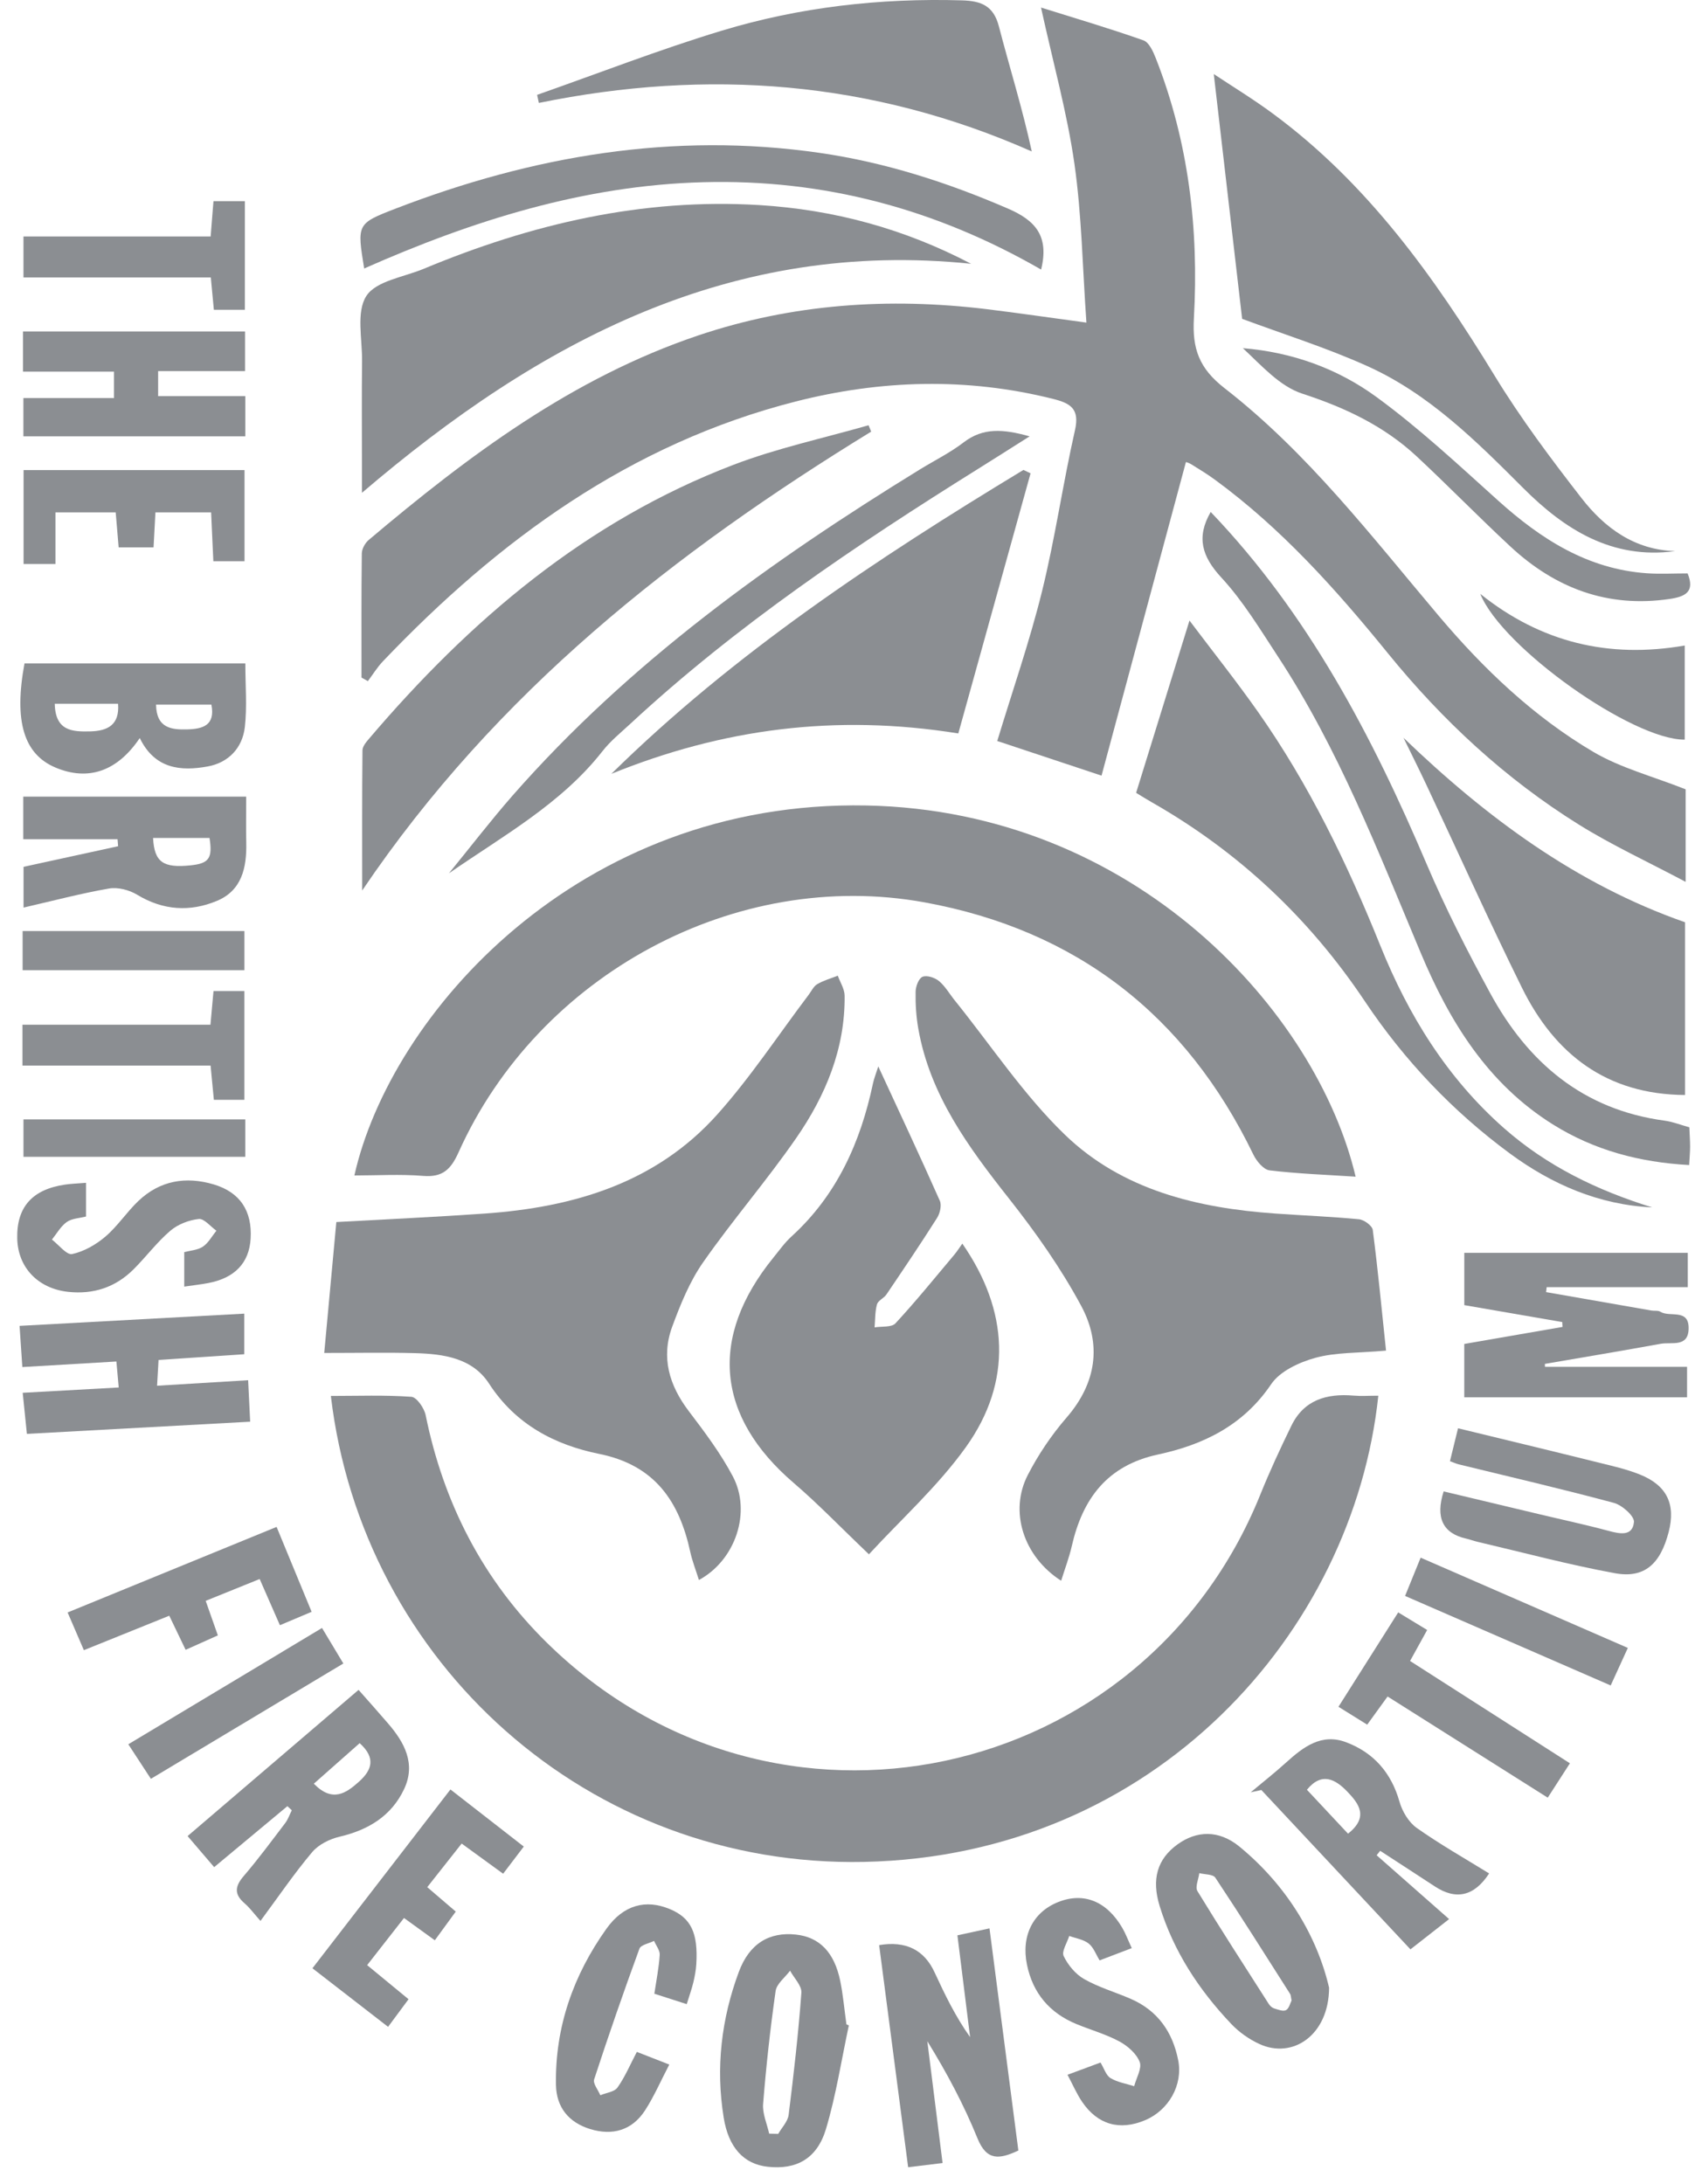
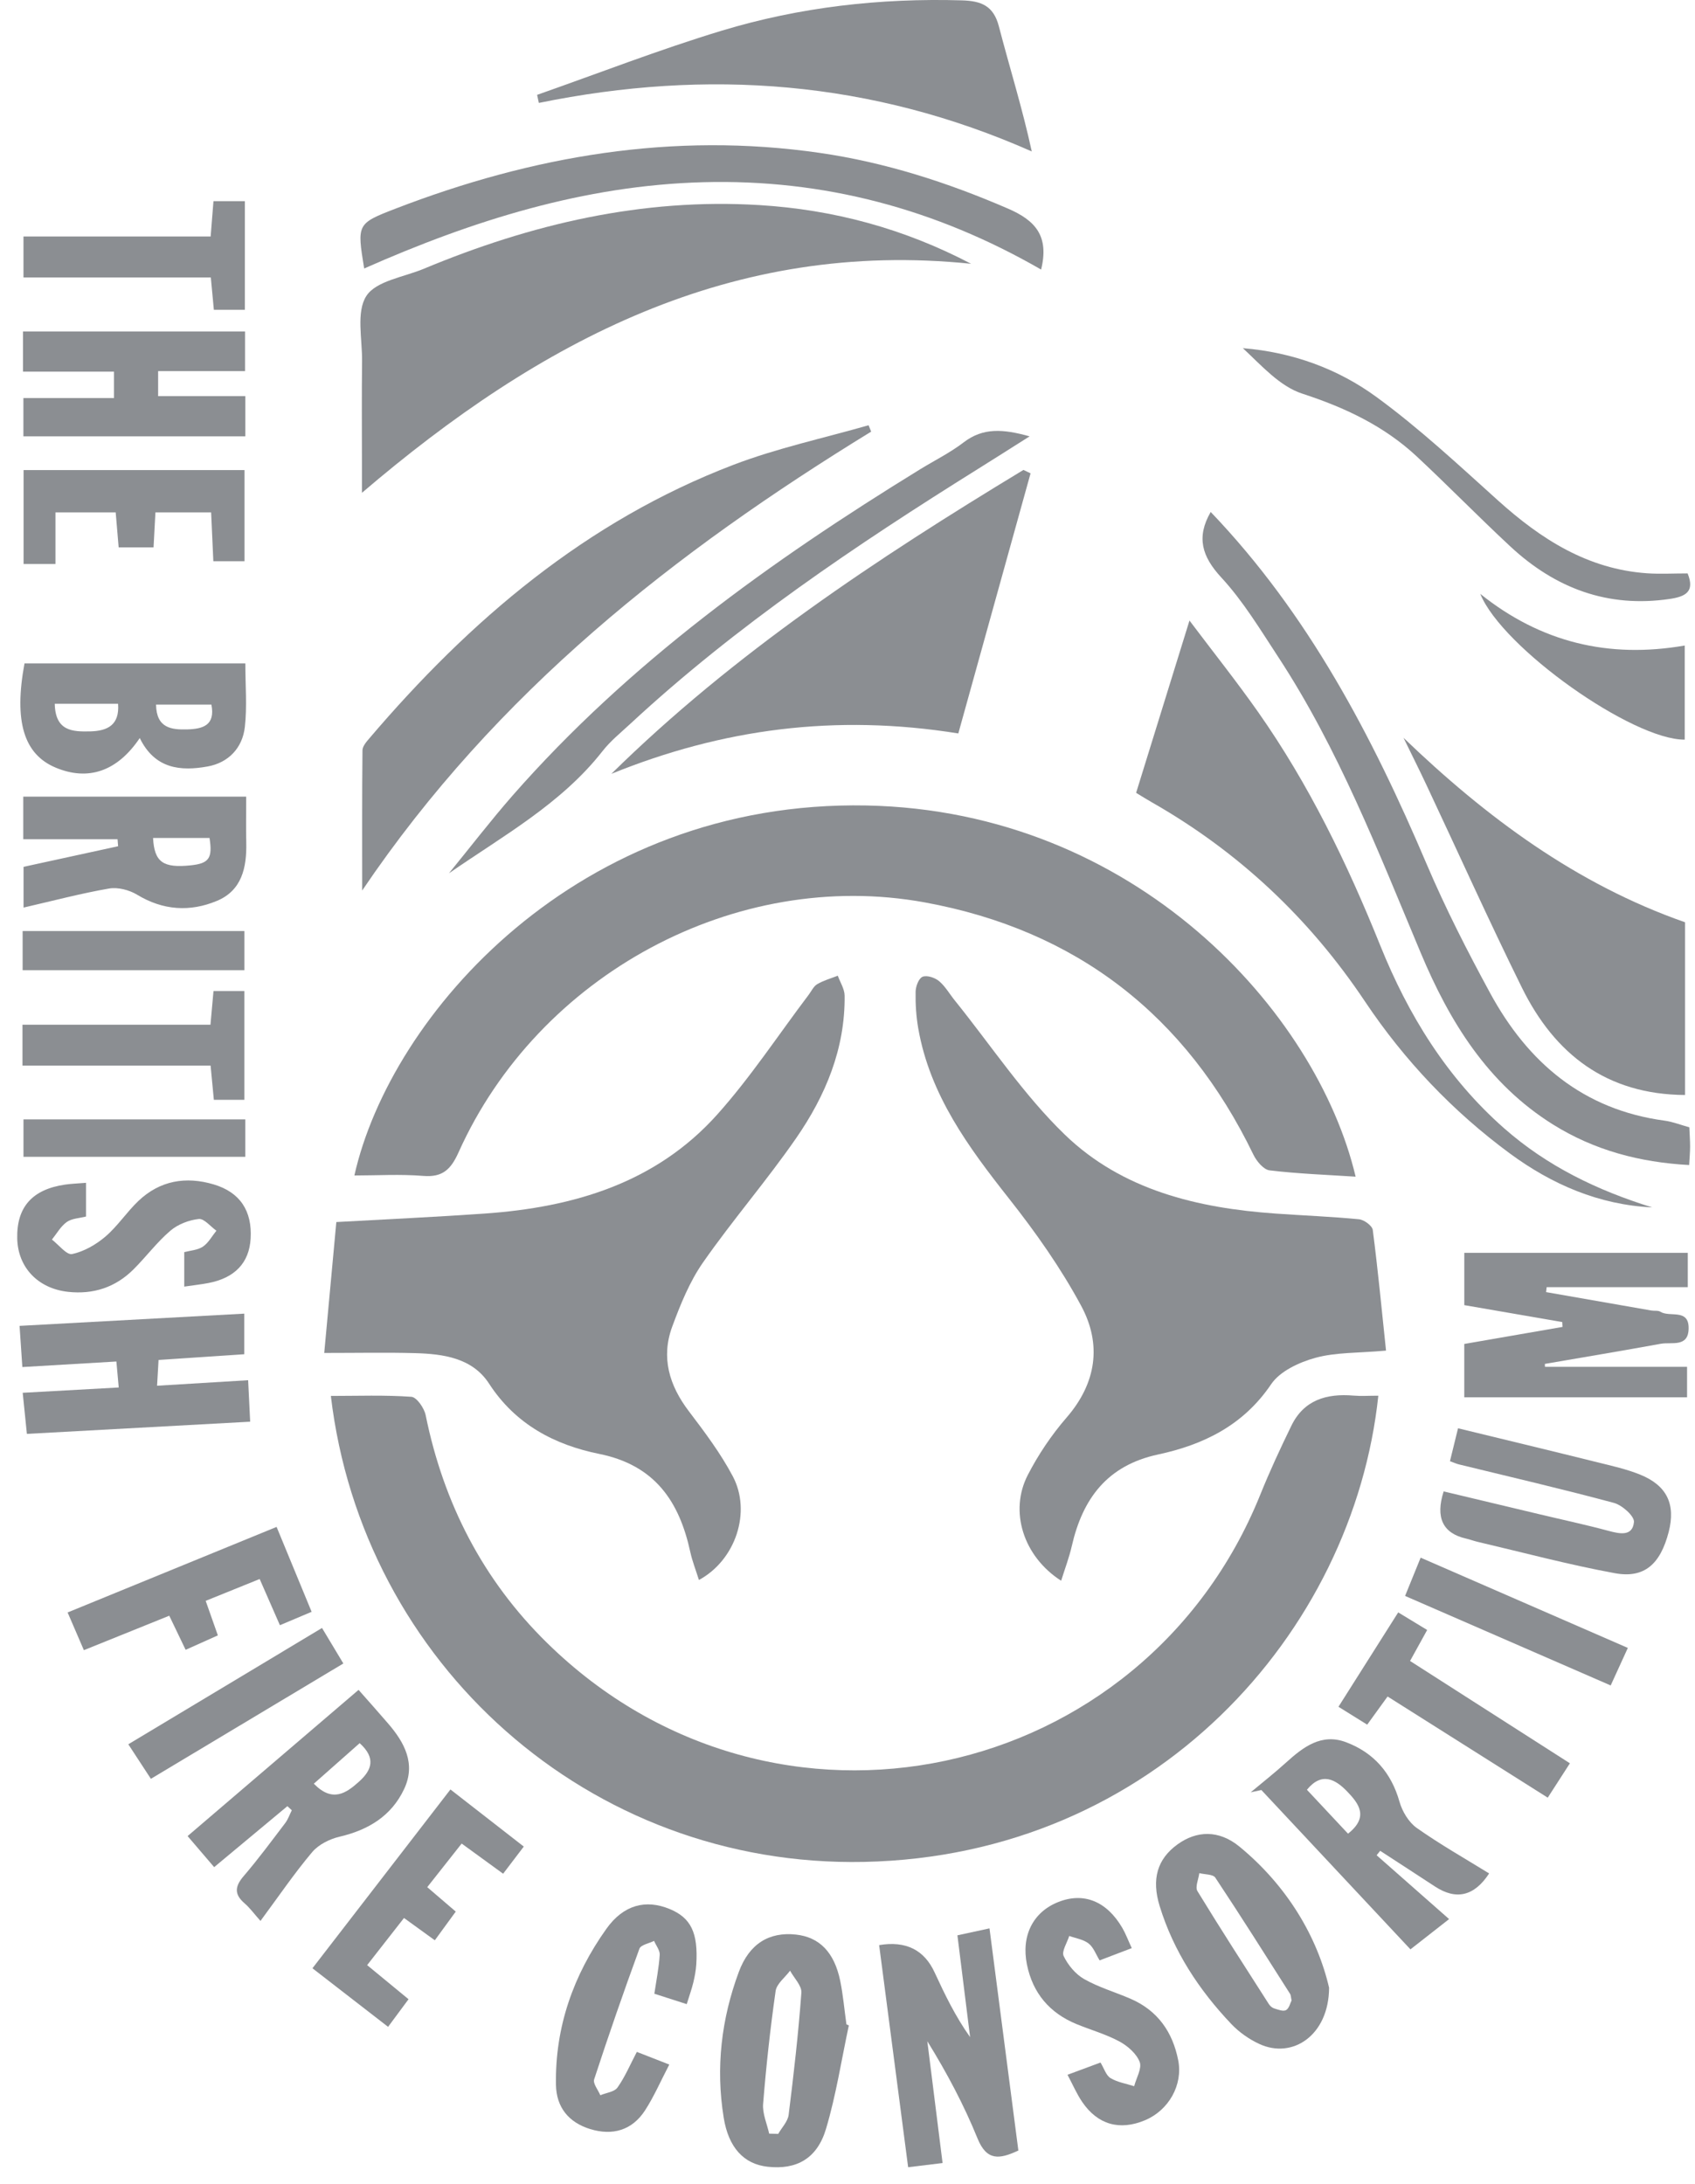
<svg xmlns="http://www.w3.org/2000/svg" width="66" height="85" viewBox="0 0 66 85" fill="none">
-   <path d="M42.303 12.56C42.152 10.425 42.122 8.378 41.835 6.368C41.55 4.385 41.006 2.44 40.535 0.294C41.88 0.716 43.215 1.108 44.524 1.571C44.744 1.649 44.906 2.014 45.01 2.281C46.287 5.534 46.682 8.93 46.488 12.389C46.421 13.566 46.686 14.334 47.678 15.106C50.915 17.619 53.401 20.869 56.028 23.978C57.768 26.038 59.718 27.896 62.046 29.269C63.105 29.892 64.344 30.213 65.636 30.723V34.325C64.156 33.539 62.766 32.899 61.478 32.096C58.614 30.314 56.168 28.043 54.04 25.425C52.021 22.94 49.892 20.561 47.288 18.658C46.996 18.446 46.687 18.258 46.38 18.068C46.285 18.01 46.172 17.983 46.177 17.986C45.085 22.043 44.002 26.067 42.892 30.19C41.413 29.7 40.124 29.271 38.831 28.842C39.43 26.868 40.094 24.962 40.575 23.013C41.086 20.944 41.386 18.822 41.858 16.741C42.048 15.904 41.675 15.695 41.003 15.526C37.651 14.686 34.301 14.783 30.982 15.628C24.546 17.268 19.416 21.016 14.912 25.738C14.69 25.971 14.518 26.253 14.324 26.512C14.241 26.466 14.159 26.42 14.076 26.373C14.076 24.763 14.068 23.151 14.088 21.54C14.091 21.361 14.217 21.134 14.359 21.015C18.242 17.737 22.287 14.708 27.18 13.059C30.843 11.825 34.604 11.57 38.424 12.034C39.641 12.183 40.853 12.361 42.305 12.557L42.303 12.56Z" fill="#8B8E92" />
  <path d="M53.669 54.326C52.694 63.549 44.95 72.238 33.646 72.471C22.918 72.693 14.112 64.723 12.883 54.334C13.935 54.334 14.981 54.294 16.018 54.368C16.226 54.383 16.52 54.809 16.575 55.086C17.273 58.514 18.807 61.501 21.302 63.947C30.148 72.624 44.534 69.429 49.073 58.177C49.439 57.269 49.853 56.377 50.282 55.497C50.772 54.488 51.657 54.233 52.7 54.321C52.997 54.346 53.296 54.325 53.668 54.325L53.669 54.326Z" fill="#8B8E92" />
  <path d="M52.786 45.8C51.65 45.726 50.537 45.687 49.436 45.554C49.2 45.526 48.927 45.196 48.804 44.941C46.182 39.52 41.915 36.202 36.002 35.123C28.648 33.782 20.962 37.936 17.856 44.851C17.559 45.512 17.239 45.832 16.48 45.77C15.59 45.697 14.687 45.753 13.799 45.753C15.201 39.504 22.502 31.132 33.736 31.352C44.223 31.557 51.274 39.4 52.786 45.802V45.8Z" fill="#8B8E92" />
  <path d="M27.215 61.498C27.096 61.118 26.958 60.77 26.879 60.411C26.451 58.437 25.499 57.03 23.338 56.592C21.6 56.24 20.074 55.445 19.043 53.855C18.391 52.851 17.26 52.699 16.155 52.668C15.048 52.638 13.939 52.661 12.625 52.661C12.787 50.901 12.941 49.246 13.096 47.566C15.114 47.453 17.001 47.368 18.883 47.235C22.341 46.991 25.545 46.044 27.933 43.375C29.23 41.925 30.308 40.28 31.487 38.722C31.595 38.579 31.678 38.391 31.822 38.306C32.069 38.162 32.353 38.083 32.622 37.977C32.715 38.235 32.885 38.493 32.888 38.754C32.911 40.818 32.145 42.646 31.003 44.297C29.857 45.953 28.53 47.483 27.377 49.135C26.853 49.885 26.495 50.771 26.175 51.637C25.733 52.836 26.057 53.924 26.823 54.93C27.439 55.741 28.06 56.567 28.534 57.463C29.266 58.842 28.649 60.724 27.212 61.5L27.215 61.498Z" fill="#8B8E92" />
  <path d="M53.969 52.57C52.886 52.667 52.02 52.632 51.221 52.85C50.589 53.023 49.84 53.37 49.496 53.878C48.413 55.481 46.859 56.235 45.09 56.614C43.113 57.04 42.157 58.328 41.734 60.175C41.633 60.619 41.469 61.047 41.319 61.528C39.839 60.576 39.294 58.82 40.019 57.414C40.428 56.619 40.944 55.853 41.53 55.177C42.7 53.827 42.904 52.32 42.098 50.826C41.306 49.354 40.325 47.964 39.286 46.649C37.706 44.647 36.213 42.625 35.757 40.04C35.674 39.569 35.643 39.082 35.652 38.602C35.654 38.396 35.772 38.081 35.923 38.019C36.091 37.95 36.403 38.052 36.564 38.187C36.809 38.392 36.975 38.691 37.182 38.946C38.597 40.701 39.857 42.615 41.466 44.168C43.699 46.323 46.632 47.024 49.672 47.236C50.753 47.313 51.838 47.353 52.917 47.458C53.115 47.477 53.432 47.709 53.453 47.874C53.653 49.415 53.8 50.964 53.969 52.569V52.57Z" fill="#8B8E92" />
-   <path d="M33.833 60.497C32.702 59.419 31.849 58.529 30.918 57.732C27.887 55.142 27.589 52.057 30.116 48.948C30.343 48.668 30.556 48.367 30.821 48.126C32.587 46.517 33.506 44.463 33.991 42.175C34.033 41.978 34.11 41.788 34.199 41.509C35.032 43.312 35.832 45.017 36.595 46.737C36.673 46.913 36.601 47.227 36.487 47.406C35.85 48.412 35.183 49.399 34.515 50.386C34.416 50.532 34.189 50.62 34.148 50.771C34.069 51.056 34.08 51.367 34.055 51.666C34.331 51.619 34.715 51.672 34.866 51.51C35.661 50.652 36.399 49.74 37.153 48.844C37.266 48.71 37.361 48.559 37.471 48.405C39.28 51.009 39.429 53.78 37.616 56.318C36.512 57.862 35.064 59.159 33.833 60.5V60.497Z" fill="#8B8E92" />
  <path d="M37.82 10.268C28.505 9.305 21.036 13.249 14.093 19.182C14.093 18.629 14.093 18.287 14.093 17.945C14.093 16.65 14.083 15.354 14.098 14.059C14.108 13.194 13.863 12.143 14.265 11.52C14.645 10.932 15.72 10.787 16.496 10.464C20.681 8.719 25.01 7.703 29.575 7.983C32.454 8.16 35.193 8.894 37.818 10.27L37.82 10.268Z" fill="#8B8E92" />
-   <path d="M65.217 21.453C62.77 21.782 60.921 20.608 59.315 19.001C57.477 17.163 55.638 15.329 53.239 14.249C51.638 13.528 49.951 13 48.366 12.41C48.014 9.367 47.643 6.166 47.262 2.882C47.98 3.36 48.802 3.859 49.572 4.429C53.252 7.144 55.846 10.773 58.199 14.625C59.212 16.285 60.388 17.854 61.584 19.392C62.485 20.55 63.642 21.401 65.217 21.451V21.453Z" fill="#8B8E92" />
  <path d="M23.805 30.12C28.587 25.416 34.141 21.747 39.851 18.291C39.944 18.335 40.037 18.38 40.128 18.424C39.194 21.787 38.259 25.151 37.315 28.548C32.517 27.777 28.11 28.375 23.805 30.12Z" fill="#8B8E92" />
  <path d="M33.922 16.8C26.293 21.48 19.339 26.913 14.103 34.661C14.103 32.656 14.096 30.931 14.114 29.205C14.115 29.053 14.257 28.885 14.368 28.755C18.3 24.136 22.824 20.282 28.564 18.09C30.263 17.442 32.065 17.056 33.82 16.552C33.854 16.635 33.888 16.718 33.922 16.801V16.8Z" fill="#8B8E92" />
  <path d="M64.327 46.995C62.266 46.895 60.433 46.105 58.793 44.898C56.57 43.261 54.684 41.275 53.148 38.978C50.983 35.74 48.227 33.15 44.843 31.224C44.661 31.121 44.484 31.008 44.238 30.86C44.908 28.699 45.579 26.535 46.316 24.154C47.254 25.399 48.158 26.533 48.991 27.718C50.972 30.536 52.46 33.611 53.745 36.802C54.833 39.505 56.34 41.953 58.562 43.911C60.245 45.394 62.196 46.333 64.328 46.994L64.327 46.995Z" fill="#8B8E92" />
  <path d="M54.65 28.718C57.874 31.818 61.389 34.421 65.613 35.898V42.621C62.558 42.601 60.541 41.035 59.262 38.447C57.973 35.837 56.779 33.18 55.54 30.547C55.252 29.934 54.947 29.328 54.65 28.718Z" fill="#8B8E92" />
-   <path d="M20.914 3.692C23.308 2.852 25.678 1.929 28.104 1.194C31.142 0.275 34.274 -0.079 37.457 0.014C38.207 0.037 38.685 0.221 38.894 1.025C39.313 2.635 39.813 4.224 40.175 5.895C33.926 3.129 27.548 2.666 20.982 4.006L20.914 3.693V3.692Z" fill="#8B8E92" />
+   <path d="M20.914 3.692C23.308 2.852 25.678 1.929 28.104 1.194C31.142 0.275 34.274 -0.079 37.457 0.014C38.207 0.037 38.685 0.221 38.894 1.025C39.313 2.635 39.813 4.224 40.175 5.895C33.926 3.129 27.548 2.666 20.982 4.006L20.914 3.693V3.692" fill="#8B8E92" />
  <path d="M47.142 19.927C50.944 23.898 53.429 28.646 55.55 33.631C56.279 35.344 57.13 37.011 58.02 38.648C59.492 41.358 61.644 43.193 64.814 43.619C65.133 43.662 65.441 43.785 65.779 43.878C65.791 44.154 65.809 44.391 65.809 44.629C65.809 44.836 65.789 45.044 65.772 45.347C63.848 45.242 62.086 44.775 60.477 43.773C57.93 42.185 56.442 39.763 55.32 37.088C53.666 33.147 52.123 29.155 49.763 25.558C49.07 24.502 48.407 23.4 47.558 22.481C46.799 21.662 46.575 20.911 47.142 19.928V19.927Z" fill="#8B8E92" />
  <path d="M40.54 10.493C36.432 8.127 32.066 6.966 27.383 7.092C22.743 7.216 18.403 8.583 14.18 10.451C13.901 8.726 13.893 8.704 15.386 8.127C20.722 6.069 26.207 5.123 31.926 5.952C34.472 6.321 36.889 7.099 39.248 8.119C40.313 8.579 40.86 9.182 40.539 10.493H40.54Z" fill="#8B8E92" />
  <path d="M60.158 53.202H65.691V54.388H57.016V52.311C58.296 52.089 59.569 51.868 60.841 51.648C60.837 51.584 60.834 51.522 60.83 51.458C59.573 51.242 58.317 51.024 57.017 50.8V48.765H65.719V50.101H60.224C60.217 50.165 60.209 50.229 60.202 50.293C61.568 50.532 62.934 50.772 64.299 51.009C64.419 51.03 64.563 50.999 64.654 51.058C65.015 51.285 65.752 50.923 65.752 51.691C65.752 52.462 65.091 52.226 64.667 52.304C63.164 52.578 61.659 52.828 60.154 53.087C60.154 53.124 60.157 53.163 60.158 53.201V53.202Z" fill="#8B8E92" />
  <path d="M40.089 16.985C39.324 17.468 38.707 17.863 38.086 18.249C33.329 21.22 28.681 24.34 24.552 28.165C24.177 28.513 23.77 28.84 23.457 29.241C21.856 31.284 19.597 32.526 17.48 33.992C18.304 32.985 19.097 31.951 19.953 30.972C24.493 25.797 30.011 21.839 35.833 18.263C36.398 17.917 37.001 17.619 37.523 17.218C38.28 16.639 39.056 16.696 40.09 16.984L40.089 16.985Z" fill="#8B8E92" />
  <path d="M34.232 75.71C35.267 75.536 35.988 75.891 36.393 76.775C36.791 77.636 37.204 78.49 37.774 79.292C37.613 77.999 37.451 76.706 37.28 75.329C37.67 75.245 38.037 75.164 38.529 75.058C38.909 77.978 39.279 80.825 39.653 83.705C38.915 84.05 38.421 84.117 38.061 83.23C37.534 81.933 36.874 80.689 36.108 79.45C36.302 80.998 36.496 82.546 36.702 84.192C36.262 84.246 35.862 84.294 35.361 84.355C34.981 81.445 34.611 78.603 34.232 75.71Z" fill="#8B8E92" />
  <path d="M9.552 15.421V16.984H0.911V15.493H4.439V14.464H0.895V12.901H9.542V14.445H6.157V15.419H9.552V15.421Z" fill="#8B8E92" />
  <path d="M10.143 74.769C9.884 74.478 9.726 74.257 9.525 74.085C9.112 73.731 9.143 73.425 9.489 73.022C10.057 72.36 10.576 71.656 11.104 70.962C11.216 70.815 11.277 70.629 11.362 70.461C11.305 70.409 11.247 70.355 11.19 70.302C10.263 71.074 9.335 71.846 8.339 72.675C8.012 72.292 7.689 71.917 7.305 71.466C9.528 69.566 11.712 67.698 13.962 65.775C14.371 66.238 14.745 66.658 15.112 67.084C15.754 67.828 16.198 68.654 15.736 69.635C15.243 70.683 14.343 71.228 13.223 71.49C12.836 71.58 12.403 71.796 12.153 72.093C11.457 72.919 10.848 73.816 10.142 74.769H10.143ZM14.005 67.849C13.383 68.399 12.816 68.901 12.22 69.427C12.943 70.168 13.473 69.805 13.986 69.341C14.476 68.898 14.648 68.43 14.005 67.849Z" fill="#8B8E92" />
  <path d="M9.586 31.006C9.586 31.669 9.576 32.24 9.589 32.81C9.609 33.769 9.418 34.661 8.446 35.065C7.399 35.502 6.349 35.438 5.339 34.825C5.033 34.64 4.59 34.525 4.247 34.584C3.156 34.773 2.082 35.058 0.917 35.326V33.74C2.132 33.475 3.365 33.207 4.599 32.938C4.592 32.846 4.583 32.756 4.577 32.665H0.906V31.007H9.586V31.006ZM5.96 32.617C6.01 33.564 6.356 33.794 7.432 33.681C8.14 33.606 8.283 33.402 8.158 32.617H5.961H5.96Z" fill="#8B8E92" />
  <path d="M0.87 53.209C0.831 52.63 0.799 52.16 0.762 51.607C3.71 51.446 6.578 51.291 9.512 51.131V52.711C8.435 52.783 7.341 52.857 6.174 52.934C6.156 53.245 6.14 53.525 6.116 53.937C7.315 53.865 8.441 53.795 9.662 53.722C9.689 54.282 9.713 54.774 9.741 55.337C6.817 55.496 3.973 55.651 1.047 55.811C0.99 55.256 0.943 54.797 0.884 54.212C2.153 54.142 3.341 54.075 4.623 54.005C4.59 53.647 4.565 53.367 4.532 52.994C3.3 53.068 2.139 53.136 0.868 53.21L0.87 53.209Z" fill="#8B8E92" />
  <path d="M5.442 28.727C4.561 30.035 3.428 30.403 2.174 29.881C0.928 29.363 0.536 28.081 0.954 25.822H9.553C9.553 26.685 9.624 27.499 9.534 28.296C9.443 29.112 8.896 29.686 8.088 29.833C7.038 30.024 6.03 29.934 5.442 28.727ZM2.132 27.393C2.155 28.462 2.824 28.483 3.509 28.468C4.188 28.452 4.662 28.22 4.597 27.393H2.132ZM8.231 27.424H6.076C6.09 28.349 6.682 28.408 7.301 28.39C7.889 28.373 8.393 28.236 8.231 27.424Z" fill="#8B8E92" />
  <path d="M48.699 69.763C49.161 69.377 49.633 69.006 50.078 68.603C50.748 67.996 51.46 67.452 52.414 67.813C53.485 68.216 54.174 68.999 54.494 70.13C54.601 70.507 54.852 70.927 55.165 71.149C56.07 71.788 57.039 72.337 57.984 72.92C57.407 73.804 56.702 73.972 55.871 73.426C55.163 72.962 54.451 72.502 53.742 72.04C53.696 72.097 53.649 72.155 53.603 72.212C54.515 73.016 55.429 73.82 56.425 74.697C55.718 75.25 55.345 75.541 54.92 75.875C53.076 73.906 51.096 71.789 49.115 69.673C48.976 69.703 48.838 69.732 48.699 69.763ZM52.489 71.372C53.319 70.719 52.898 70.192 52.465 69.739C52.008 69.261 51.47 68.951 50.889 69.663C51.431 70.242 51.954 70.801 52.489 71.372Z" fill="#8B8E92" />
  <path d="M51.752 77.372C51.741 79.219 50.331 80.156 49.037 79.558C48.636 79.374 48.247 79.099 47.943 78.779C46.686 77.455 45.699 75.956 45.156 74.194C44.831 73.142 45.063 72.36 45.846 71.792C46.589 71.253 47.455 71.214 48.262 71.876C50.133 73.414 51.295 75.401 51.753 77.372H51.752ZM50.291 77.864C50.262 77.724 50.265 77.656 50.234 77.609C49.271 76.096 48.315 74.578 47.322 73.084C47.232 72.948 46.912 72.963 46.698 72.909C46.669 73.145 46.529 73.448 46.626 73.608C47.529 75.087 48.47 76.542 49.404 78.001C49.45 78.074 49.529 78.147 49.608 78.172C49.762 78.219 49.964 78.301 50.075 78.24C50.198 78.172 50.241 77.96 50.29 77.866L50.291 77.864Z" fill="#8B8E92" />
  <path d="M33.052 78.835C32.764 80.179 32.556 81.549 32.163 82.862C31.816 84.027 31.008 84.459 29.896 84.337C28.963 84.236 28.367 83.592 28.179 82.424C27.865 80.483 28.087 78.584 28.769 76.751C29.179 75.648 29.956 75.189 30.987 75.299C31.903 75.396 32.488 75.985 32.717 77.105C32.83 77.661 32.879 78.23 32.958 78.794L33.053 78.836L33.052 78.835ZM29.949 83.048C30.066 83.051 30.184 83.055 30.302 83.058C30.442 82.811 30.675 82.577 30.708 82.316C30.906 80.736 31.087 79.152 31.204 77.564C31.225 77.29 30.919 76.993 30.764 76.706C30.568 76.969 30.241 77.213 30.201 77.497C29.993 78.955 29.832 80.423 29.714 81.892C29.684 82.269 29.865 82.663 29.95 83.048H29.949Z" fill="#8B8E92" />
  <path d="M56.459 56.872C56.565 56.44 56.657 56.07 56.773 55.593C58.621 56.042 60.421 56.475 62.218 56.921C62.771 57.058 63.333 57.183 63.859 57.395C64.909 57.818 65.253 58.552 64.976 59.627C64.653 60.877 64.031 61.445 62.88 61.234C61.08 60.904 59.307 60.428 57.522 60.01C57.376 59.976 57.235 59.92 57.088 59.887C56.178 59.682 55.887 59.07 56.213 58.05C57.437 58.343 58.678 58.638 59.917 58.933C60.823 59.15 61.735 59.344 62.635 59.586C63.081 59.707 63.569 59.805 63.623 59.242C63.645 59.014 63.163 58.583 62.841 58.497C60.839 57.958 58.818 57.49 56.804 56.998C56.719 56.978 56.637 56.939 56.457 56.874L56.459 56.872Z" fill="#8B8E92" />
  <path d="M41.566 80.757C42.026 80.587 42.414 80.444 42.852 80.28C42.993 80.513 43.068 80.782 43.242 80.886C43.513 81.05 43.852 81.102 44.162 81.202C44.245 80.882 44.472 80.506 44.377 80.257C44.252 79.934 43.91 79.634 43.587 79.46C43.063 79.178 42.477 79.013 41.922 78.786C40.87 78.355 40.213 77.579 39.987 76.467C39.757 75.339 40.23 74.421 41.205 74.033C42.195 73.64 43.092 73.997 43.702 75.042C43.833 75.268 43.925 75.518 44.069 75.827C43.633 75.993 43.25 76.139 42.817 76.304C42.673 76.071 42.58 75.796 42.389 75.647C42.185 75.487 41.889 75.446 41.634 75.353C41.552 75.619 41.33 75.952 41.417 76.136C41.585 76.487 41.879 76.841 42.213 77.031C42.781 77.354 43.427 77.54 44.032 77.803C45.082 78.261 45.662 79.095 45.878 80.196C46.065 81.152 45.509 82.139 44.583 82.527C43.599 82.939 42.745 82.702 42.14 81.816C41.926 81.503 41.775 81.147 41.566 80.756V80.757Z" fill="#8B8E92" />
  <path d="M26.739 78.007C26.257 77.852 25.889 77.734 25.479 77.602C25.557 77.081 25.656 76.588 25.688 76.09C25.699 75.914 25.546 75.727 25.468 75.546C25.271 75.644 24.954 75.699 24.898 75.849C24.281 77.534 23.692 79.231 23.135 80.936C23.082 81.098 23.289 81.345 23.375 81.553C23.604 81.457 23.922 81.425 24.044 81.253C24.335 80.843 24.534 80.368 24.797 79.866C25.188 80.018 25.564 80.165 26.061 80.359C25.727 80.998 25.468 81.6 25.117 82.142C24.613 82.921 23.849 83.136 22.981 82.87C22.15 82.614 21.662 82.031 21.648 81.144C21.61 78.901 22.326 76.879 23.611 75.076C24.284 74.13 25.155 73.927 26.067 74.301C26.902 74.644 27.188 75.224 27.112 76.463C27.096 76.7 27.051 76.939 26.995 77.171C26.933 77.428 26.841 77.679 26.74 78.007H26.739Z" fill="#8B8E92" />
  <path d="M3.349 46.037V47.351C3.096 47.417 2.801 47.423 2.602 47.563C2.365 47.731 2.211 48.014 2.022 48.248C2.287 48.451 2.597 48.858 2.81 48.812C3.272 48.712 3.738 48.445 4.104 48.132C4.581 47.726 4.933 47.178 5.39 46.744C6.226 45.95 7.235 45.778 8.321 46.101C9.348 46.406 9.823 47.134 9.759 48.212C9.702 49.155 9.144 49.744 8.108 49.941C7.822 49.995 7.532 50.026 7.174 50.079V48.737C7.409 48.674 7.695 48.66 7.901 48.523C8.117 48.377 8.254 48.115 8.426 47.903C8.196 47.739 7.949 47.425 7.74 47.447C7.354 47.489 6.925 47.654 6.631 47.906C6.108 48.353 5.69 48.918 5.2 49.406C4.498 50.107 3.636 50.391 2.647 50.282C1.478 50.153 0.696 49.332 0.671 48.207C0.643 46.986 1.254 46.294 2.536 46.108C2.771 46.074 3.009 46.066 3.35 46.039L3.349 46.037Z" fill="#8B8E92" />
  <path d="M17.537 69.65C18.552 70.439 19.451 71.139 20.395 71.874C20.108 72.251 19.861 72.576 19.591 72.931C19.037 72.529 18.531 72.161 17.976 71.757C17.525 72.328 17.1 72.865 16.636 73.454C17.003 73.769 17.337 74.055 17.746 74.405C17.491 74.753 17.238 75.102 16.931 75.522C16.535 75.235 16.18 74.979 15.731 74.654C15.267 75.248 14.813 75.828 14.296 76.489C14.823 76.923 15.323 77.334 15.908 77.816C15.656 78.157 15.4 78.502 15.111 78.891C14.112 78.118 13.168 77.388 12.166 76.611C13.976 74.266 15.736 71.987 17.538 69.653L17.537 69.65Z" fill="#8B8E92" />
  <path d="M0.918 18.297H9.521V21.845H8.307C8.279 21.22 8.252 20.604 8.221 19.945H6.052C6.028 20.39 6.005 20.825 5.979 21.304H4.62C4.583 20.864 4.545 20.428 4.505 19.945H2.159V21.952H0.918V18.295V18.297Z" fill="#8B8E92" />
  <path d="M65.712 22.318C66.01 23.045 65.611 23.224 65.015 23.313C62.603 23.669 60.562 22.897 58.814 21.274C57.58 20.128 56.403 18.92 55.171 17.771C53.895 16.582 52.378 15.866 50.711 15.323C49.831 15.038 49.121 14.227 48.395 13.552C50.328 13.709 52.099 14.355 53.61 15.462C55.275 16.68 56.797 18.1 58.335 19.485C60.006 20.988 61.821 22.153 64.133 22.314C64.636 22.348 65.144 22.319 65.713 22.319L65.712 22.318Z" fill="#8B8E92" />
  <path d="M6.59 62.889C5.459 63.345 4.403 63.771 3.266 64.23C3.068 63.771 2.871 63.316 2.633 62.762C5.351 61.65 8.027 60.555 10.77 59.432C11.24 60.57 11.671 61.617 12.134 62.737C11.712 62.914 11.337 63.072 10.899 63.258C10.63 62.645 10.392 62.101 10.111 61.46C9.404 61.746 8.722 62.022 8.009 62.31C8.172 62.77 8.31 63.164 8.483 63.654C8.093 63.829 7.696 64.006 7.228 64.216C7.024 63.792 6.834 63.394 6.591 62.889H6.59Z" fill="#8B8E92" />
  <path d="M54.443 62.759C54.85 63.006 55.179 63.205 55.571 63.444C55.359 63.826 55.164 64.182 54.905 64.65C56.974 65.973 59.035 67.293 61.129 68.633C60.841 69.079 60.583 69.477 60.266 69.971C58.181 68.655 56.133 67.361 54.03 66.033C53.775 66.386 53.534 66.718 53.236 67.129C52.895 66.917 52.552 66.704 52.117 66.433C52.892 65.208 53.639 64.029 54.443 62.76V62.759Z" fill="#8B8E92" />
  <path d="M0.914 9.205H8.202C8.239 8.73 8.274 8.3 8.312 7.83H9.535V12.058H8.327C8.292 11.693 8.256 11.293 8.209 10.799H0.914V9.204V9.205Z" fill="#8B8E92" />
  <path d="M0.875 41.476V39.885H8.195C8.239 39.398 8.272 39.02 8.313 38.576H9.516V42.809H8.327C8.289 42.41 8.248 41.982 8.2 41.476H0.875Z" fill="#8B8E92" />
  <path d="M57.639 23.116C60.005 25.009 62.641 25.639 65.6 25.126V28.789C63.579 28.807 58.497 25.224 57.639 23.116Z" fill="#8B8E92" />
  <path d="M63.384 64.144C63.155 64.644 62.959 65.072 62.717 65.603C60.047 64.442 57.422 63.3 54.711 62.119C54.915 61.617 55.1 61.161 55.317 60.629C58.026 61.81 60.675 62.963 63.385 64.142L63.384 64.144Z" fill="#8B8E92" />
  <path d="M12.539 63.366C12.819 63.832 13.066 64.242 13.369 64.748C10.888 66.234 8.427 67.709 5.875 69.237C5.58 68.787 5.312 68.377 4.996 67.893C7.516 66.381 9.985 64.899 12.54 63.365L12.539 63.366Z" fill="#8B8E92" />
  <path d="M0.881 37.764V36.239H9.517V37.764H0.881Z" fill="#8B8E92" />
  <path d="M9.551 43.57V45.027H0.914V43.57H9.551Z" fill="#8B8E92" />
</svg>